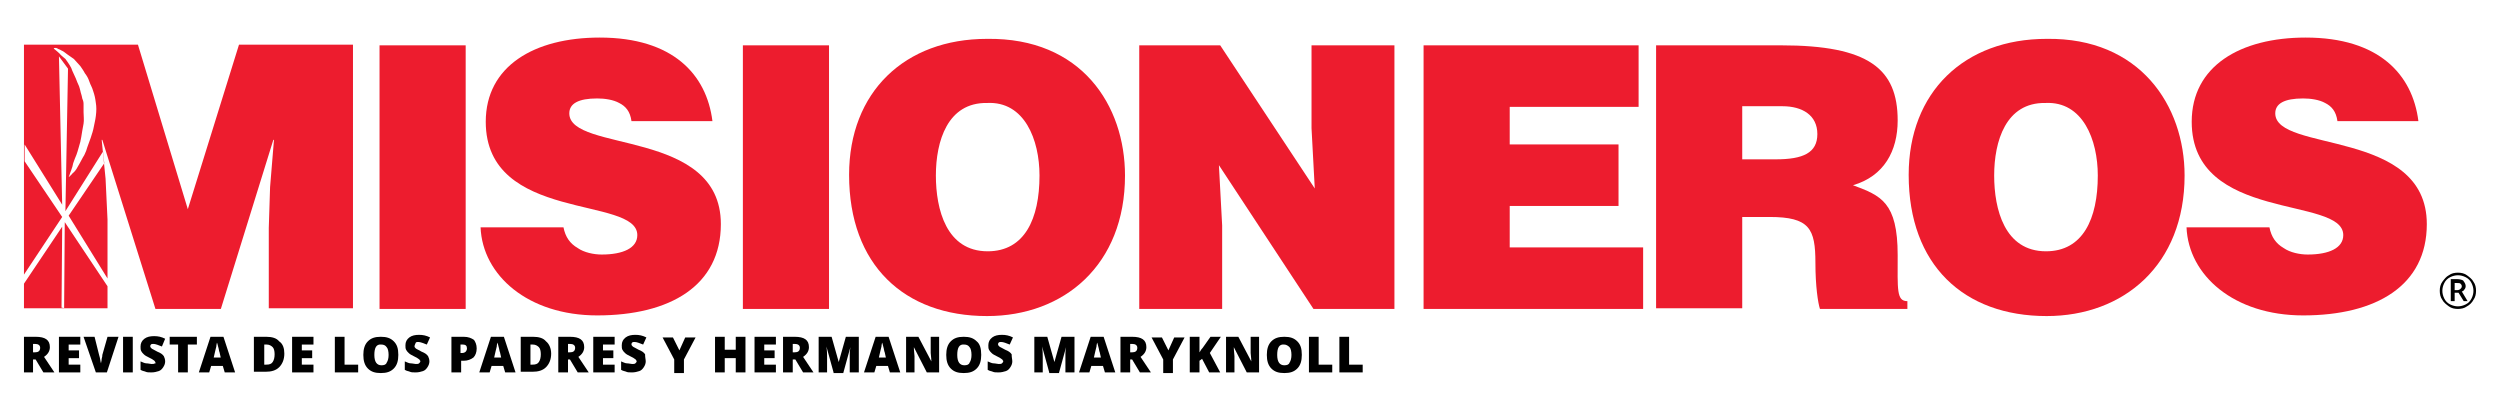
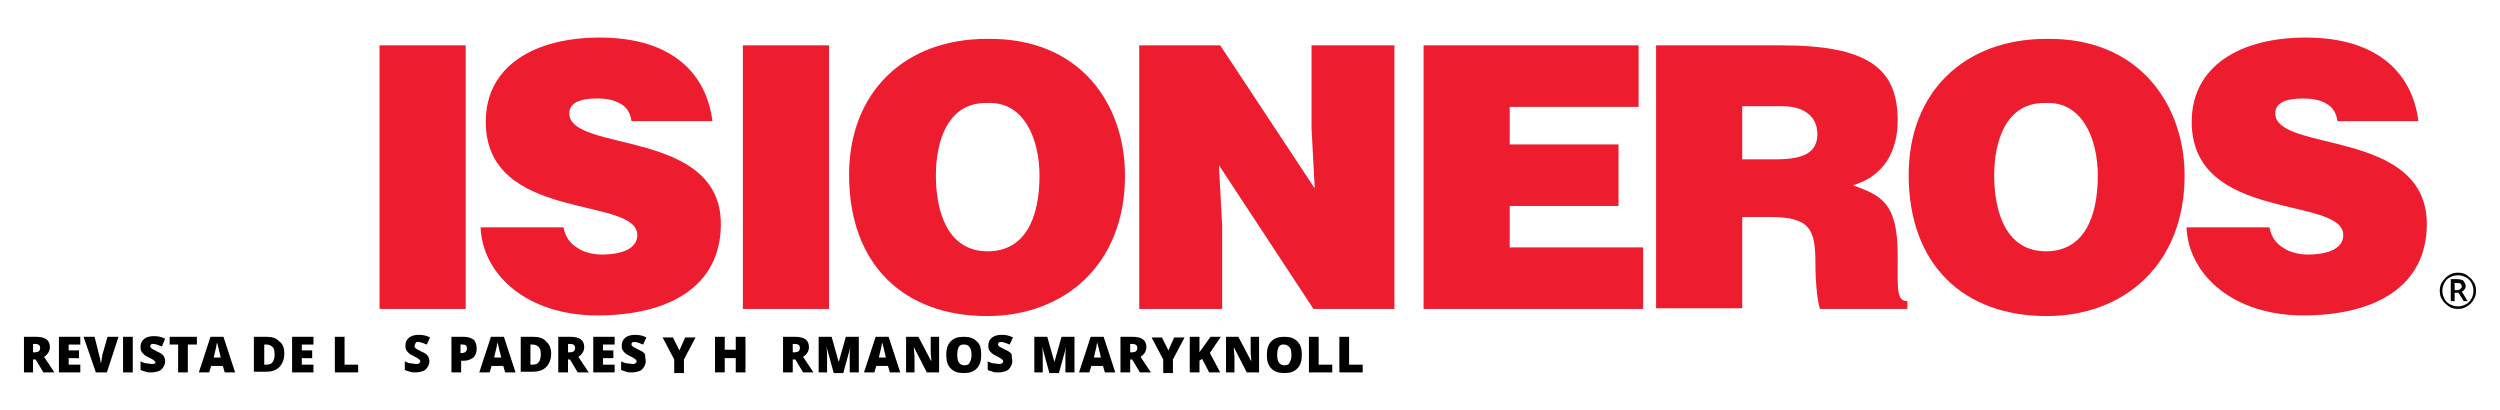
<svg xmlns="http://www.w3.org/2000/svg" version="1.1" id="Layer_1" x="0px" y="0px" viewBox="0 0 386 63.3" style="enable-background:new 0 0 386 63.3;" xml:space="preserve">
  <style> .st0{fill:#ED1C2E;} </style>
  <g>
    <g>
      <g>
        <g>
          <g>
            <path class="st0" d="M58.6,47.7V7h13.3v40.7H58.6z" />
          </g>
        </g>
      </g>
      <g>
        <g>
          <g>
            <path class="st0" d="M97.5,18.7c-0.2-1.5-0.9-2.3-1.9-2.8c-0.9-0.5-2.2-0.7-3.4-0.7c-2.9,0-4.3,0.8-4.3,2.3 c0,6.1,23.4,2.3,23.4,17.1c0,9.5-7.8,14.1-19.1,14.1c-10.7,0-17.7-6.2-18-13.6h12.8c0.3,1.5,1,2.5,2.2,3.2c1,0.7,2.5,1,3.7,1 c3.3,0,5.5-1,5.5-3c0-6.1-23.4-1.9-23.4-17.5c0-8.6,7.5-13,17.6-13c11.3,0,16.5,5.7,17.4,12.9H97.5V18.7z" />
          </g>
        </g>
      </g>
      <g>
        <g>
          <g>
            <path class="st0" d="M114.7,47.7V7H128v40.7H114.7z" />
          </g>
        </g>
      </g>
      <g>
        <g>
          <g>
            <path class="st0" d="M173.7,27.1c0,13.8-9.4,21.7-21.3,21.7c-12.8,0-21.3-7.9-21.3-21.8c0-12.8,8.6-21,21.3-21 C167,5.8,173.7,16.3,173.7,27.1z M144.5,27.1c0,5.2,1.6,11.7,8,11.7c5.7,0,8-5,8-11.7c0-5.5-2.3-11.5-8.1-11.2 C146.3,15.8,144.5,21.8,144.5,27.1z" />
          </g>
        </g>
      </g>
      <g>
        <g>
          <g>
            <path class="st0" d="M203,29.1l-0.5-9.3V7h12.8v40.7h-12.5l-14.6-22.2l0.5,9.3v12.9h-12.8V7h12.5L203,29.1z" />
          </g>
        </g>
      </g>
      <g>
        <g>
          <g>
            <path class="st0" d="M219.8,47.7V7H253v9.5h-19.9v5.8h16.8v9.5h-16.8v6.4h20.6v9.5h-33.9V47.7z" />
          </g>
        </g>
      </g>
      <g>
        <g>
          <g>
            <path class="st0" d="M269,33.4v14.2h-13.3V7h19.3c13.5,0,18,3.6,18,11.6c0,4.7-2.1,8.6-6.9,10c4.3,1.6,6.9,2.6,6.9,10.8 c0,5.3-0.2,7.1,1.5,7.1v1.2h-13.5c-0.3-0.9-0.7-3.5-0.7-7.1c0-5.3-0.9-7.1-7.1-7.1H269V33.4z M269,24.6h5.2 c4.2,0,6.4-1,6.4-3.9c0-2.9-2.3-4.3-5.4-4.3h-6.2v8.1H269z" />
          </g>
        </g>
      </g>
      <g>
        <g>
          <g>
            <path class="st0" d="M337.3,27.1c0,13.8-9.4,21.7-21.3,21.7c-12.8,0-21.3-7.9-21.3-21.8c0-12.8,8.6-21,21.3-21 C330.4,5.8,337.3,16.3,337.3,27.1z M307.9,27.1c0,5.2,1.6,11.7,8,11.7c5.7,0,8-5,8-11.7c0-5.5-2.3-11.5-8.1-11.2 C309.7,15.8,307.9,21.8,307.9,27.1z" />
          </g>
        </g>
      </g>
      <g>
        <g>
          <g>
            <path class="st0" d="M360.9,18.7c-0.2-1.5-0.9-2.3-1.9-2.8c-0.9-0.5-2.2-0.7-3.4-0.7c-2.9,0-4.3,0.8-4.3,2.3 c0,6.1,23.4,2.3,23.4,17.1c0,9.5-7.8,14.1-19.1,14.1c-10.7,0-17.7-6.2-18-13.6h12.8c0.3,1.5,1,2.5,2.2,3.2c1,0.7,2.5,1,3.7,1 c3.3,0,5.5-1,5.5-3c0-6.1-23.4-1.9-23.4-17.5c0-8.6,7.5-13,17.6-13c11.3,0,16.5,5.7,17.4,12.9h-12.6V18.7z" />
          </g>
        </g>
      </g>
    </g>
    <g>
      <g>
-         <path class="st0" d="M14.8,17.9c-0.1,0.8-0.2,1-0.3,1.6c-0.1,0.6-0.3,1.2-0.5,1.8c-0.2,0.6-0.5,1.3-0.7,2C13,24,13,24,12.8,24.3 c-0.2,0.4-0.7,1.3-1,1.8c-0.3,0.5-0.6,0.6-0.8,0.9c-0.3,0.3-0.5,0.5-0.3,0.1c0.1-0.4,0.5-1.2,0.6-1.9c0.2-0.6,0.3-0.8,0.5-1.3 c0.2-0.5,0.5-1.7,0.6-2c0.1-0.5,0.2-1,0.3-1.7c0.1-0.6,0.2-1.1,0.2-1.1c0.1-0.5,0-1.3,0-1.8c0-0.5,0-0.7,0-1.1c0-0.4,0-0.5-0.2-1 c-0.1-0.6-0.2-0.7-0.3-1.2c-0.1-0.5-0.1-0.3-0.2-0.7c-0.2-0.4-0.3-0.7-0.5-1.2s-0.5-1-0.7-1.6c-0.3-0.6-0.7-1.1-0.9-1.4 C10,9,9.6,8.7,9.4,8.5c-0.1-0.2-1.1-1-1.1-1s0-0.1,0.2-0.1c0.2,0,0.2,0,0.4,0.1C9,7.6,9.2,7.6,9.5,7.8c0.3,0.1,0.6,0.4,0.9,0.6 c0.3,0.2,0.7,0.5,1,0.7c0.3,0.3,0.7,0.8,1,1.1c0.2,0.3,0.5,0.7,0.7,1.1c0.3,0.4,0.5,0.7,0.7,1.3s0.4,0.8,0.6,1.5 c0.2,0.6,0.3,1,0.4,1.8C14.9,16.5,14.9,17.1,14.8,17.9 M36.9,6.9L29,32.3L21.3,6.9H3.7v40.7h6.4l-0.6-0.1L9.6,35l-5.9,8.8v-1.4 l5.9-8.9l0,0l-5.8-8.6v-2.6l5.8,9.3L9.1,8.7l1.4,1.9l-0.4,22l0,0l5.8-9.2l0.2,1.8l-5.5,8.1l6,9.7v1.2l-6.6-9.9l-0.1,13.3h6.7 V33.9l-0.3-6.3l-0.6-6h0.1L24,47.7h10.1l8.1-26.1h0.1l-0.6,7.3l-0.2,6.3v12.4h13V6.9L36.9,6.9L36.9,6.9z" />
-       </g>
+         </g>
    </g>
    <g>
      <path d="M5.1,55.5v2H3.7V52h1.8c1.5,0,2.2,0.5,2.2,1.6c0,0.6-0.3,1.1-0.9,1.5l1.6,2.4H6.7l-1.2-2H5.1z M5.1,54.4h0.3 c0.5,0,0.8-0.2,0.8-0.7c0-0.4-0.3-0.6-0.8-0.6H5.1V54.4z" />
      <path d="M12.3,57.5H9.1V52h3.3v1.2h-1.8v0.9h1.6v1.2h-1.6v1h1.8V57.5z" />
      <path d="M16.6,52h1.7l-1.8,5.5h-1.7L12.9,52h1.7l0.7,2.8c0.2,0.6,0.2,1.1,0.3,1.3c0-0.2,0.1-0.4,0.1-0.7c0.1-0.3,0.1-0.5,0.1-0.6 L16.6,52z" />
      <path d="M19,57.5V52h1.5v5.5H19z" />
      <path d="M25.5,55.8c0,0.3-0.1,0.6-0.3,0.9s-0.4,0.5-0.7,0.6c-0.3,0.1-0.7,0.2-1.1,0.2c-0.4,0-0.7,0-0.9-0.1 c-0.2-0.1-0.5-0.1-0.8-0.3v-1.3c0.3,0.1,0.6,0.3,0.9,0.3s0.6,0.1,0.8,0.1c0.2,0,0.4,0,0.5-0.1C24,56.2,24,56.1,24,56 c0-0.1,0-0.1-0.1-0.2c0-0.1-0.1-0.1-0.2-0.2c-0.1-0.1-0.3-0.2-0.7-0.4c-0.4-0.2-0.6-0.3-0.8-0.5c-0.2-0.2-0.3-0.3-0.4-0.5 c-0.1-0.2-0.1-0.4-0.1-0.7c0-0.5,0.2-0.9,0.6-1.2c0.4-0.3,0.9-0.4,1.5-0.4c0.6,0,1.1,0.1,1.7,0.4L25,53.5c-0.5-0.2-1-0.4-1.3-0.4 c-0.2,0-0.3,0-0.4,0.1c-0.1,0.1-0.1,0.2-0.1,0.3c0,0.1,0.1,0.2,0.2,0.3c0.1,0.1,0.4,0.2,0.9,0.5c0.5,0.2,0.8,0.4,1,0.7 C25.4,55.2,25.5,55.5,25.5,55.8z" />
      <path d="M29,57.5h-1.5v-4.3h-1.3V52h4.2v1.2H29V57.5z" />
      <path d="M34.7,57.5l-0.3-1h-1.8l-0.3,1h-1.6l1.8-5.5h2l1.8,5.5H34.7z M34.1,55.3l-0.2-0.9c-0.1-0.2-0.1-0.5-0.2-0.8 c-0.1-0.3-0.1-0.5-0.2-0.7c0,0.1-0.1,0.3-0.1,0.6c-0.1,0.3-0.2,0.9-0.4,1.7H34.1z" />
      <path d="M43.9,54.6c0,0.9-0.3,1.6-0.8,2.1c-0.5,0.5-1.2,0.7-2.1,0.7h-1.8V52h1.9c0.9,0,1.6,0.2,2,0.7 C43.7,53.1,43.9,53.8,43.9,54.6z M42.4,54.7c0-0.5-0.1-0.9-0.3-1.1c-0.2-0.2-0.5-0.4-0.9-0.4h-0.4v3.1h0.3c0.5,0,0.8-0.1,1-0.4 C42.3,55.6,42.4,55.2,42.4,54.7z" />
      <path d="M48.4,57.5h-3.3V52h3.3v1.2h-1.8v0.9h1.6v1.2h-1.6v1h1.8V57.5z" />
      <path d="M51.7,57.5V52h1.5v4.3h2.1v1.2H51.7z" />
-       <path d="M61.5,54.8c0,0.9-0.2,1.6-0.7,2.1c-0.5,0.5-1.1,0.7-2,0.7c-0.9,0-1.5-0.2-2-0.7c-0.5-0.5-0.7-1.2-0.7-2.1 c0-0.9,0.2-1.6,0.7-2.1c0.5-0.5,1.1-0.7,2-0.7c0.9,0,1.5,0.2,2,0.7S61.5,53.8,61.5,54.8z M57.8,54.8c0,1.1,0.4,1.6,1.1,1.6 c0.4,0,0.7-0.1,0.8-0.4c0.2-0.3,0.3-0.7,0.3-1.2c0-0.5-0.1-1-0.3-1.2c-0.2-0.3-0.5-0.4-0.8-0.4C58.1,53.1,57.8,53.7,57.8,54.8z" />
      <path d="M66.3,55.8c0,0.3-0.1,0.6-0.3,0.9c-0.2,0.3-0.4,0.5-0.7,0.6c-0.3,0.1-0.7,0.2-1.1,0.2c-0.4,0-0.7,0-0.9-0.1 c-0.2-0.1-0.5-0.1-0.8-0.3v-1.3c0.3,0.1,0.6,0.3,0.9,0.3s0.6,0.1,0.8,0.1c0.2,0,0.4,0,0.5-0.1c0.1-0.1,0.2-0.2,0.2-0.3 c0-0.1,0-0.1-0.1-0.2c0-0.1-0.1-0.1-0.2-0.2c-0.1-0.1-0.3-0.2-0.7-0.4c-0.4-0.2-0.6-0.3-0.8-0.5c-0.2-0.2-0.3-0.3-0.4-0.5 c-0.1-0.2-0.1-0.4-0.1-0.7c0-0.5,0.2-0.9,0.6-1.2c0.4-0.3,0.9-0.4,1.5-0.4c0.6,0,1.1,0.1,1.7,0.4l-0.5,1.1c-0.5-0.2-1-0.4-1.3-0.4 c-0.2,0-0.3,0-0.4,0.1C64,53.3,64,53.4,64,53.5c0,0.1,0.1,0.2,0.2,0.3c0.1,0.1,0.4,0.2,0.9,0.5c0.5,0.2,0.8,0.4,1,0.7 C66.2,55.2,66.3,55.5,66.3,55.8z" />
      <path d="M73.6,53.8c0,0.6-0.2,1.1-0.5,1.4c-0.4,0.3-0.9,0.5-1.5,0.5h-0.4v1.8h-1.5V52h1.9c0.7,0,1.2,0.2,1.6,0.5 C73.4,52.8,73.6,53.2,73.6,53.8z M71.1,54.5h0.3c0.2,0,0.4-0.1,0.5-0.2c0.1-0.1,0.2-0.3,0.2-0.5c0-0.4-0.2-0.6-0.6-0.6h-0.4V54.5z " />
      <path d="M78,57.5l-0.3-1h-1.8l-0.3,1H74l1.8-5.5h2l1.8,5.5H78z M77.4,55.3l-0.2-0.9c-0.1-0.2-0.1-0.5-0.2-0.8 c-0.1-0.3-0.1-0.5-0.2-0.7c0,0.1-0.1,0.3-0.1,0.6c-0.1,0.3-0.2,0.9-0.4,1.7H77.4z" />
      <path d="M85.1,54.6c0,0.9-0.3,1.6-0.8,2.1c-0.5,0.5-1.2,0.7-2.1,0.7h-1.8V52h1.9c0.9,0,1.6,0.2,2,0.7 C84.8,53.1,85.1,53.8,85.1,54.6z M83.5,54.7c0-0.5-0.1-0.9-0.3-1.1c-0.2-0.2-0.5-0.4-0.9-0.4h-0.4v3.1h0.3c0.5,0,0.8-0.1,1-0.4 C83.4,55.6,83.5,55.2,83.5,54.7z" />
      <path d="M87.7,55.5v2h-1.5V52h1.8c1.5,0,2.2,0.5,2.2,1.6c0,0.6-0.3,1.1-0.9,1.5l1.6,2.4h-1.7l-1.2-2H87.7z M87.7,54.4H88 c0.5,0,0.8-0.2,0.8-0.7c0-0.4-0.3-0.6-0.8-0.6h-0.3V54.4z" />
      <path d="M94.9,57.5h-3.3V52h3.3v1.2h-1.8v0.9h1.6v1.2h-1.6v1h1.8V57.5z" />
      <path d="M99.7,55.8c0,0.3-0.1,0.6-0.3,0.9c-0.2,0.3-0.4,0.5-0.7,0.6c-0.3,0.1-0.7,0.2-1.1,0.2c-0.4,0-0.7,0-0.9-0.1 c-0.2-0.1-0.5-0.1-0.8-0.3v-1.3c0.3,0.1,0.6,0.3,0.9,0.3s0.6,0.1,0.8,0.1c0.2,0,0.4,0,0.5-0.1c0.1-0.1,0.2-0.2,0.2-0.3 c0-0.1,0-0.1-0.1-0.2c0-0.1-0.1-0.1-0.2-0.2c-0.1-0.1-0.3-0.2-0.7-0.4c-0.4-0.2-0.6-0.3-0.8-0.5c-0.2-0.2-0.3-0.3-0.4-0.5 c-0.1-0.2-0.1-0.4-0.1-0.7c0-0.5,0.2-0.9,0.6-1.2c0.4-0.3,0.9-0.4,1.5-0.4c0.6,0,1.1,0.1,1.7,0.4l-0.5,1.1c-0.5-0.2-1-0.4-1.3-0.4 c-0.2,0-0.3,0-0.4,0.1c-0.1,0.1-0.1,0.2-0.1,0.3c0,0.1,0.1,0.2,0.2,0.3c0.1,0.1,0.4,0.2,0.9,0.5c0.5,0.2,0.8,0.4,1,0.7 C99.6,55.2,99.7,55.5,99.7,55.8z" />
      <path d="M104.9,54.1l0.9-2h1.6l-1.8,3.4v2.1h-1.5v-2.1l-1.8-3.4h1.6L104.9,54.1z" />
      <path d="M115.1,57.5h-1.5v-2.2h-1.7v2.2h-1.5V52h1.5v2h1.7v-2h1.5V57.5z" />
-       <path d="M119.8,57.5h-3.3V52h3.3v1.2H118v0.9h1.6v1.2H118v1h1.8V57.5z" />
      <path d="M122.4,55.5v2h-1.5V52h1.8c1.5,0,2.2,0.5,2.2,1.6c0,0.6-0.3,1.1-0.9,1.5l1.6,2.4H124l-1.2-2H122.4z M122.4,54.4h0.3 c0.5,0,0.8-0.2,0.8-0.7c0-0.4-0.3-0.6-0.8-0.6h-0.3V54.4z" />
      <path d="M128.7,57.5l-1.1-4h0c0.1,0.7,0.1,1.2,0.1,1.6v2.4h-1.3V52h2l1.1,3.9h0l1.1-3.9h2v5.5h-1.4v-2.4c0-0.1,0-0.3,0-0.4 c0-0.2,0-0.5,0.1-1.1h0l-1.1,4H128.7z" />
      <path d="M137.4,57.5l-0.3-1h-1.8l-0.3,1h-1.6l1.8-5.5h2l1.8,5.5H137.4z M136.8,55.3l-0.2-0.9c-0.1-0.2-0.1-0.5-0.2-0.8 c-0.1-0.3-0.1-0.5-0.2-0.7c0,0.1-0.1,0.3-0.1,0.6c-0.1,0.3-0.2,0.9-0.4,1.7H136.8z" />
      <path d="M145,57.5h-1.9l-2-3.9h0c0,0.6,0.1,1.1,0.1,1.4v2.5h-1.3V52h1.9l2,3.8h0c0-0.6-0.1-1-0.1-1.3V52h1.3V57.5z" />
      <path d="M151.5,54.8c0,0.9-0.2,1.6-0.7,2.1c-0.5,0.5-1.1,0.7-2,0.7c-0.9,0-1.5-0.2-2-0.7c-0.5-0.5-0.7-1.2-0.7-2.1 c0-0.9,0.2-1.6,0.7-2.1c0.5-0.5,1.1-0.7,2-0.7c0.9,0,1.5,0.2,2,0.7C151.3,53.1,151.5,53.8,151.5,54.8z M147.8,54.8 c0,1.1,0.4,1.6,1.1,1.6c0.4,0,0.7-0.1,0.8-0.4c0.2-0.3,0.3-0.7,0.3-1.2c0-0.5-0.1-1-0.3-1.2c-0.2-0.3-0.5-0.4-0.8-0.4 C148.1,53.1,147.8,53.7,147.8,54.8z" />
      <path d="M156.3,55.8c0,0.3-0.1,0.6-0.3,0.9c-0.2,0.3-0.4,0.5-0.7,0.6c-0.3,0.1-0.7,0.2-1.1,0.2c-0.4,0-0.7,0-0.9-0.1 c-0.2-0.1-0.5-0.1-0.8-0.3v-1.3c0.3,0.1,0.6,0.3,0.9,0.3s0.6,0.1,0.8,0.1c0.2,0,0.4,0,0.5-0.1c0.1-0.1,0.2-0.2,0.2-0.3 c0-0.1,0-0.1-0.1-0.2c0-0.1-0.1-0.1-0.2-0.2c-0.1-0.1-0.3-0.2-0.7-0.4c-0.4-0.2-0.6-0.3-0.8-0.5c-0.2-0.2-0.3-0.3-0.4-0.5 c-0.1-0.2-0.1-0.4-0.1-0.7c0-0.5,0.2-0.9,0.6-1.2c0.4-0.3,0.9-0.4,1.5-0.4c0.6,0,1.1,0.1,1.7,0.4l-0.5,1.1c-0.5-0.2-1-0.4-1.3-0.4 c-0.2,0-0.3,0-0.4,0.1c-0.1,0.1-0.1,0.2-0.1,0.3c0,0.1,0.1,0.2,0.2,0.3c0.1,0.1,0.4,0.2,0.9,0.5c0.5,0.2,0.8,0.4,1,0.7 C156.2,55.2,156.3,55.5,156.3,55.8z" />
      <path d="M162,57.5l-1.1-4h0c0.1,0.7,0.1,1.2,0.1,1.6v2.4h-1.3V52h2l1.1,3.9h0l1.1-3.9h2v5.5h-1.4v-2.4c0-0.1,0-0.3,0-0.4 c0-0.2,0-0.5,0.1-1.1h0l-1.1,4H162z" />
      <path d="M170.6,57.5l-0.3-1h-1.8l-0.3,1h-1.6l1.8-5.5h2l1.8,5.5H170.6z M170,55.3l-0.2-0.9c-0.1-0.2-0.1-0.5-0.2-0.8 c-0.1-0.3-0.1-0.5-0.2-0.7c0,0.1-0.1,0.3-0.1,0.6c-0.1,0.3-0.2,0.9-0.4,1.7H170z" />
      <path d="M174.5,55.5v2H173V52h1.8c1.5,0,2.2,0.5,2.2,1.6c0,0.6-0.3,1.1-0.9,1.5l1.6,2.4H176l-1.2-2H174.5z M174.5,54.4h0.3 c0.5,0,0.8-0.2,0.8-0.7c0-0.4-0.3-0.6-0.8-0.6h-0.3V54.4z" />
      <path d="M180.4,54.1l0.9-2h1.6l-1.8,3.4v2.1h-1.5v-2.1l-1.8-3.4h1.6L180.4,54.1z" />
      <path d="M188.4,57.5h-1.7l-1.1-2.1l-0.4,0.3v1.8h-1.5V52h1.5v2.4c0.1-0.1,0.2-0.4,0.5-0.7l1.2-1.7h1.6l-1.7,2.5L188.4,57.5z" />
      <path d="M194.4,57.5h-1.9l-2-3.9h0c0,0.6,0.1,1.1,0.1,1.4v2.5h-1.3V52h1.9l2,3.8h0c0-0.6-0.1-1-0.1-1.3V52h1.3V57.5z" />
      <path d="M201,54.8c0,0.9-0.2,1.6-0.7,2.1c-0.5,0.5-1.1,0.7-2,0.7c-0.9,0-1.5-0.2-2-0.7c-0.5-0.5-0.7-1.2-0.7-2.1 c0-0.9,0.2-1.6,0.7-2.1s1.1-0.7,2-0.7c0.9,0,1.5,0.2,2,0.7S201,53.8,201,54.8z M197.2,54.8c0,1.1,0.4,1.6,1.1,1.6 c0.4,0,0.7-0.1,0.8-0.4c0.2-0.3,0.3-0.7,0.3-1.2c0-0.5-0.1-1-0.3-1.2s-0.5-0.4-0.8-0.4C197.5,53.1,197.2,53.7,197.2,54.8z" />
      <path d="M202.1,57.5V52h1.5v4.3h2.1v1.2H202.1z" />
      <path d="M206.8,57.5V52h1.5v4.3h2.1v1.2H206.8z" />
    </g>
    <g>
      <path d="M376.7,44.9c0-0.5,0.1-1,0.4-1.4c0.3-0.4,0.6-0.8,1-1c0.4-0.3,0.9-0.4,1.4-0.4c0.5,0,1,0.1,1.4,0.4s0.8,0.6,1,1 c0.3,0.4,0.4,0.9,0.4,1.4c0,0.5-0.1,1-0.4,1.4c-0.2,0.4-0.6,0.8-1,1c-0.4,0.3-0.9,0.4-1.4,0.4c-0.5,0-1-0.1-1.4-0.4 c-0.4-0.3-0.8-0.6-1-1C376.8,45.9,376.7,45.4,376.7,44.9z M377.1,44.9c0,0.4,0.1,0.8,0.3,1.2c0.2,0.4,0.5,0.7,0.9,0.9 c0.4,0.2,0.8,0.3,1.2,0.3c0.4,0,0.8-0.1,1.2-0.3c0.4-0.2,0.7-0.5,0.9-0.9c0.2-0.4,0.3-0.8,0.3-1.2c0-0.4-0.1-0.8-0.3-1.2 c-0.2-0.4-0.5-0.7-0.9-0.9c-0.4-0.2-0.8-0.3-1.2-0.3c-0.4,0-0.8,0.1-1.2,0.3c-0.4,0.2-0.7,0.5-0.9,0.9 C377.2,44.1,377.1,44.5,377.1,44.9z M380.7,44.2c0,0.2-0.1,0.4-0.2,0.5c-0.1,0.2-0.3,0.3-0.4,0.3l0.9,1.5h-0.6l-0.8-1.3H379v1.3 h-0.6v-3.4h1c0.4,0,0.7,0.1,0.9,0.2C380.6,43.7,380.7,43.9,380.7,44.2z M379,44.8h0.4c0.2,0,0.4-0.1,0.5-0.2 c0.1-0.1,0.2-0.2,0.2-0.4c0-0.2-0.1-0.3-0.2-0.4c-0.1-0.1-0.3-0.1-0.5-0.1H379V44.8z" />
    </g>
  </g>
</svg>